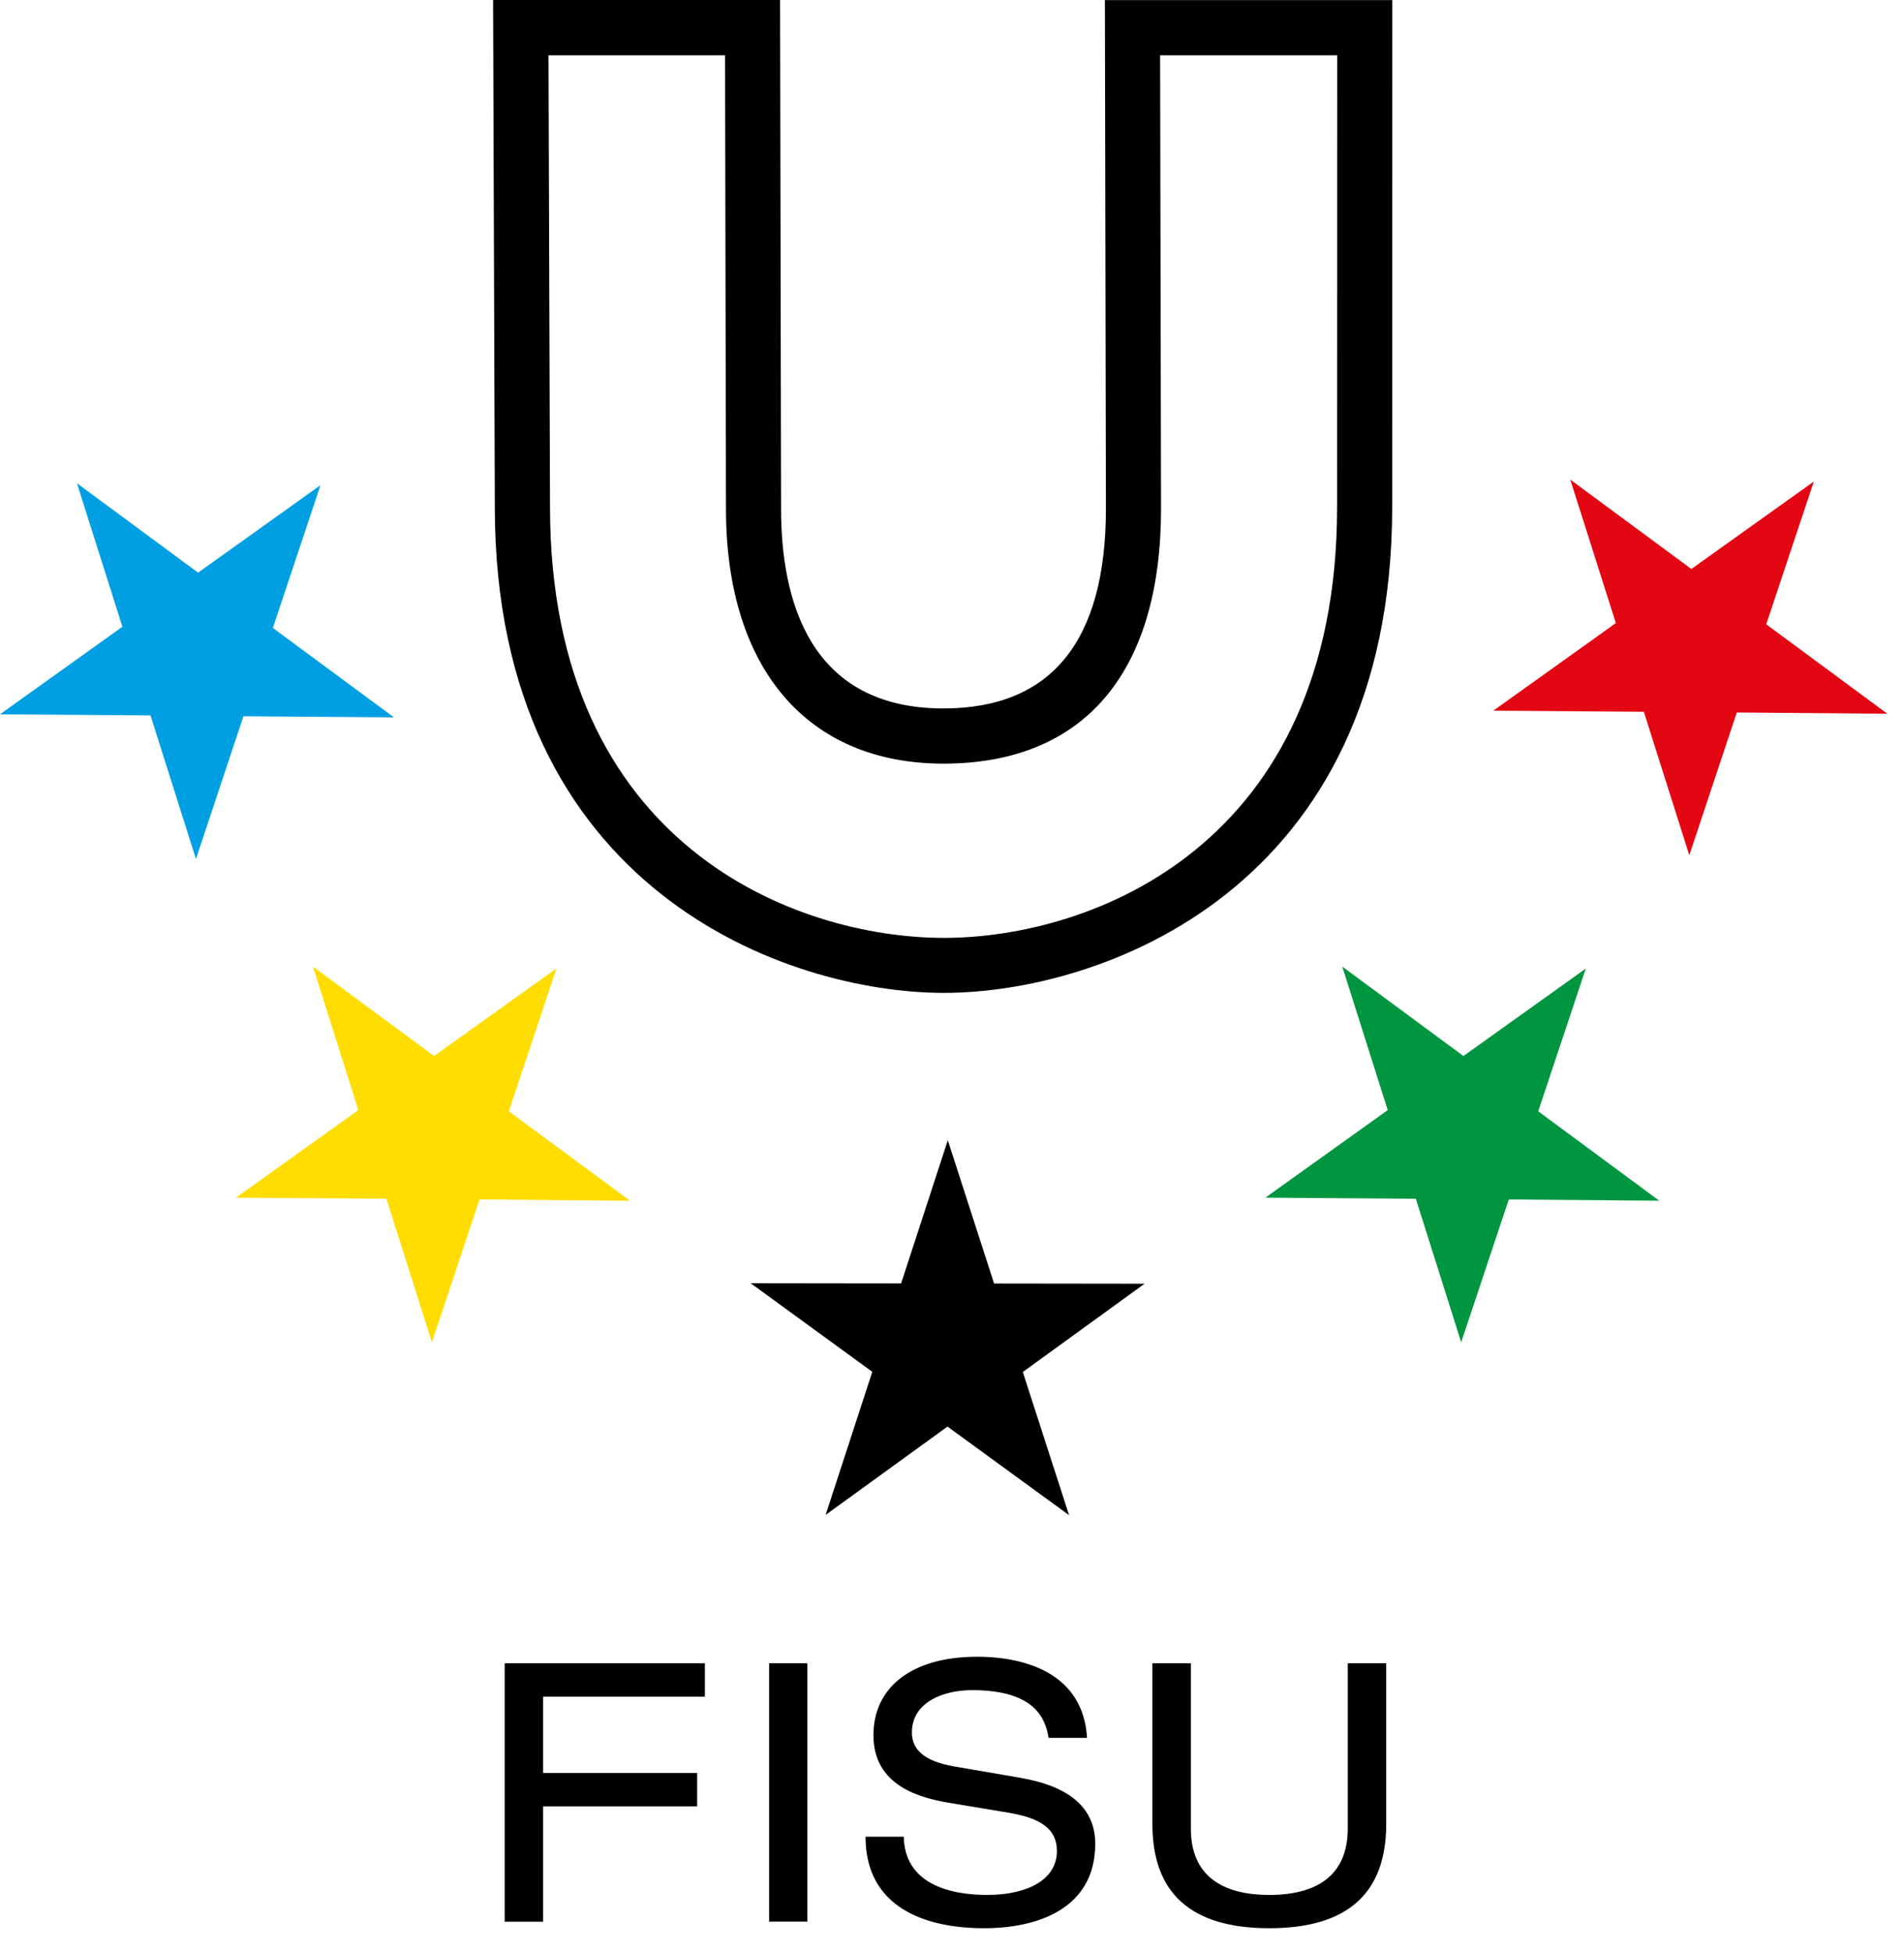
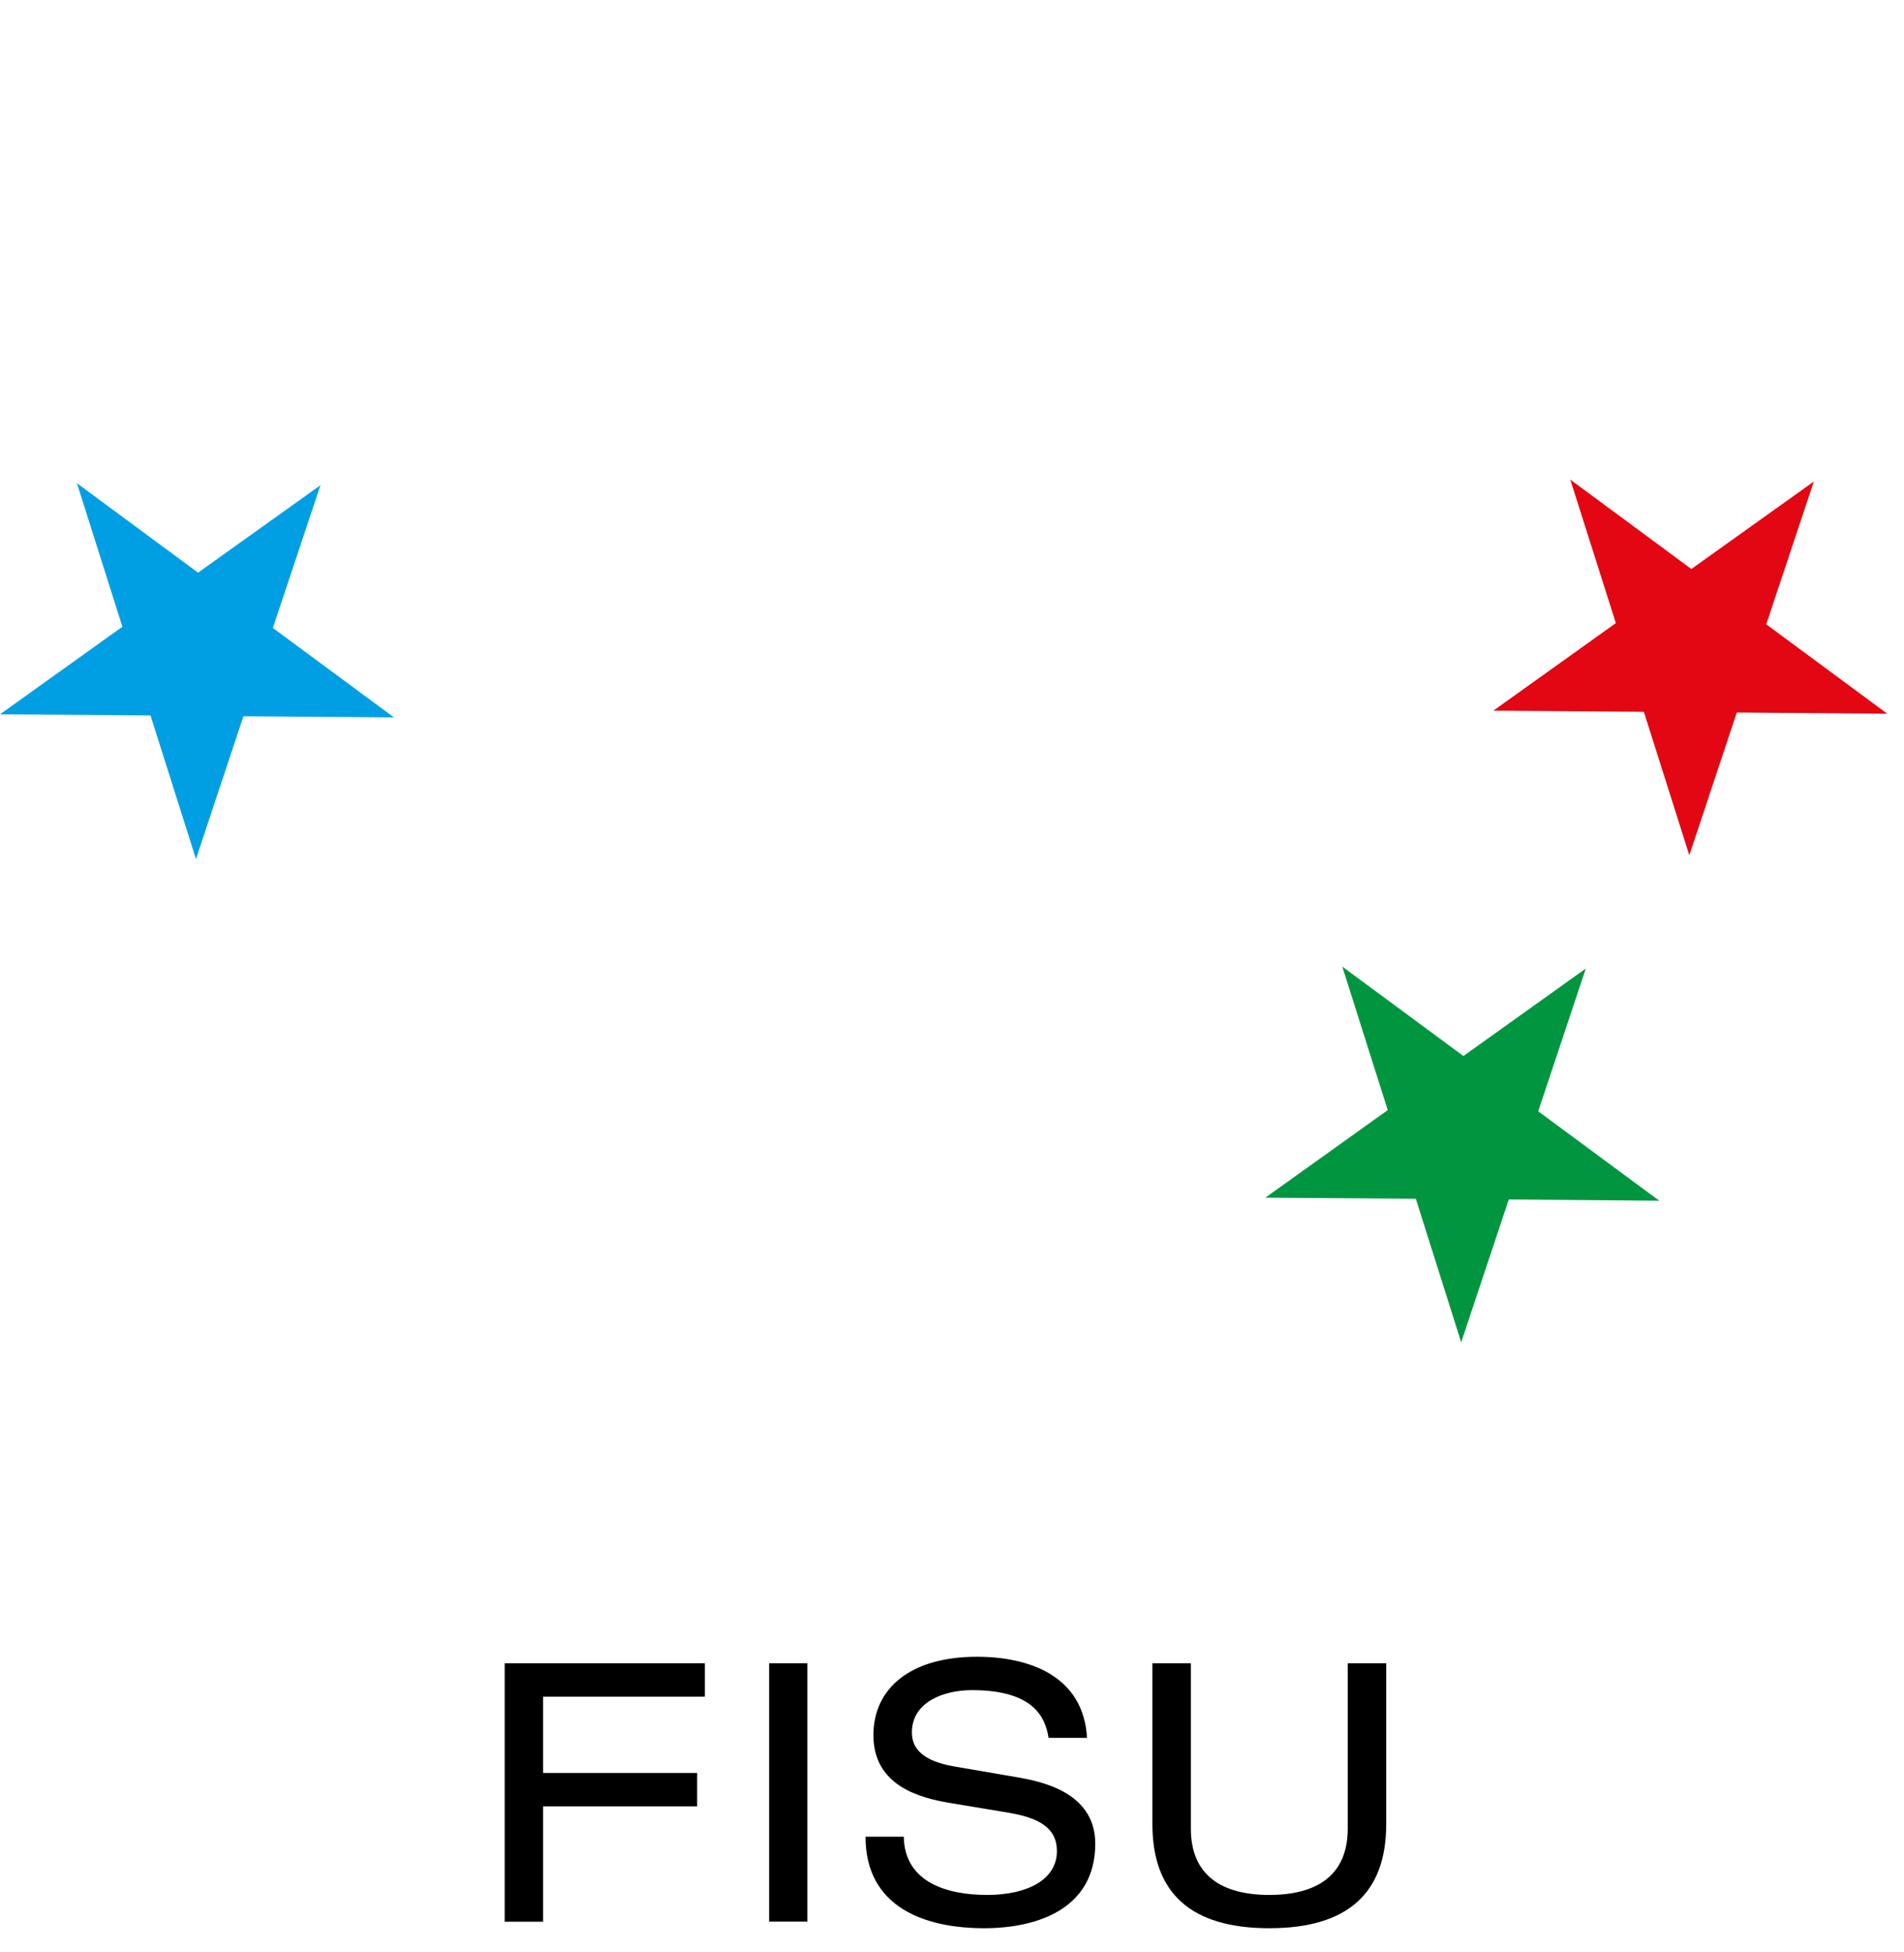
<svg xmlns="http://www.w3.org/2000/svg" width="79" height="81" viewBox="0 0 79 81" fill="none">
  <path d="M20.939 69.01H29.246V70.396H22.535V73.562H28.926V74.947H22.535V79.735H20.939V69.01Z" fill="black" />
  <path d="M33.499 69.01H31.912V79.731H33.499V69.01Z" fill="black" />
  <path d="M37.499 76.206C37.533 78.126 39.335 78.623 40.956 78.623C42.653 78.623 43.853 77.975 43.853 76.804C43.853 75.827 43.086 75.423 41.857 75.213L39.423 74.808C38.147 74.598 36.24 74.088 36.24 71.996C36.24 70.042 37.785 68.741 40.539 68.741C42.682 68.741 44.952 69.516 45.103 72.105H43.507C43.373 71.259 42.893 70.126 40.328 70.126C39.154 70.126 37.836 70.619 37.836 71.882C37.836 72.539 38.27 73.065 39.596 73.293L42.219 73.743C43.061 73.895 45.444 74.299 45.444 76.493C45.444 79.229 42.998 80.004 40.834 80.004C38.417 80.004 35.912 79.166 35.912 76.206H37.499Z" fill="black" />
  <path d="M47.815 69.01H49.411V75.874C49.411 77.815 50.699 78.623 52.666 78.623C54.632 78.623 55.92 77.815 55.92 75.874V69.01H57.516V75.684C57.516 78.547 55.92 80.004 52.666 80.004C49.411 80.004 47.815 78.547 47.815 75.684V69.01Z" fill="black" />
-   <path d="M12.985 40.105L18.009 43.815L23.086 40.185L21.112 46.109L26.139 49.819L19.895 49.768L17.92 55.693L16.034 49.739L9.79 49.693L14.867 46.059L12.985 40.105Z" fill="#FFDD00" />
  <path d="M3.192 20.05L8.219 23.76L13.297 20.131L11.322 26.055L16.345 29.764L10.101 29.718L8.131 35.642L6.244 29.684L0 29.638L5.078 26.004L3.192 20.05Z" fill="#009FE3" />
  <path d="M55.693 40.105L60.72 43.815L65.798 40.185L63.823 46.109L68.846 49.819L62.602 49.768L60.627 55.693L58.745 49.739L52.501 49.693L57.579 46.059L55.693 40.105Z" fill="#009640" />
  <path d="M65.153 19.899L70.177 23.608L75.259 19.979L73.284 25.903L78.307 29.613L72.063 29.562L70.092 35.486L68.206 29.533L61.962 29.486L67.044 25.853L65.153 19.899Z" fill="#E30613" />
-   <path d="M39.326 47.309L41.246 53.255L47.49 53.263L42.438 56.926L44.358 62.867L39.313 59.191L34.257 62.855L36.193 56.918L31.145 53.242L37.389 53.25L39.326 47.309Z" fill="black" />
-   <path d="M55.482 2.295C55.482 4.328 55.478 21.036 55.478 21.036C55.478 35.145 45.225 38.914 39.166 38.914C33.095 38.914 22.821 35.15 22.821 21.036C22.821 21.036 22.766 4.333 22.758 2.295C24.299 2.295 28.552 2.295 30.084 2.295C30.088 4.324 30.122 21.116 30.122 21.116C30.122 27.73 33.495 31.684 39.145 31.684C44.968 31.684 48.173 27.924 48.173 21.103C48.173 21.103 48.143 6.522 48.135 2.295C49.68 2.295 53.945 2.295 55.482 2.295ZM56.627 0.004H45.844L45.886 21.103C45.886 26.602 43.621 29.394 39.145 29.394C33.579 29.394 32.408 24.888 32.408 21.112C32.408 21.107 32.366 0 32.366 0H20.459L20.531 21.032C20.531 36.981 32.72 41.196 39.166 41.196C45.6 41.196 57.764 36.981 57.764 21.032L57.769 1.145V0.004H56.627Z" fill="black" />
</svg>